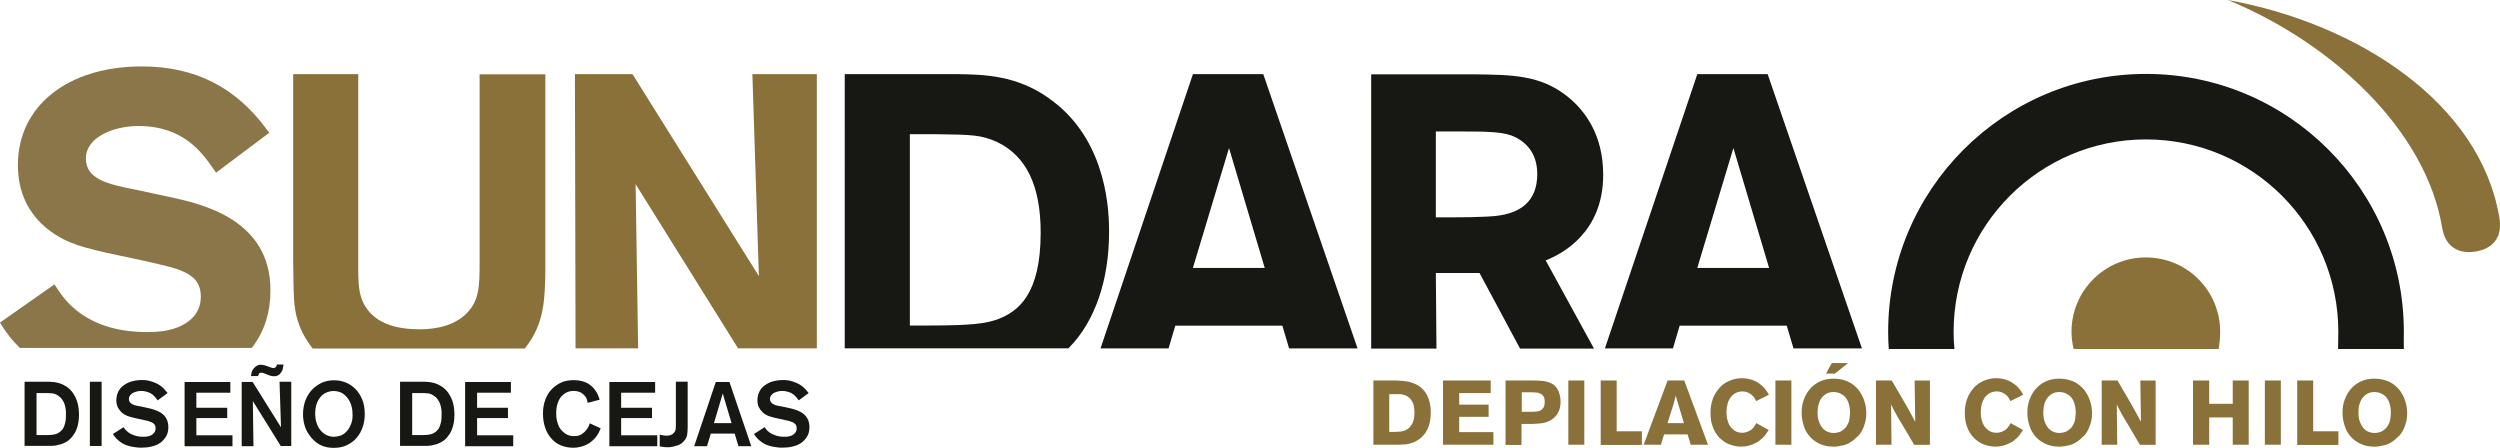
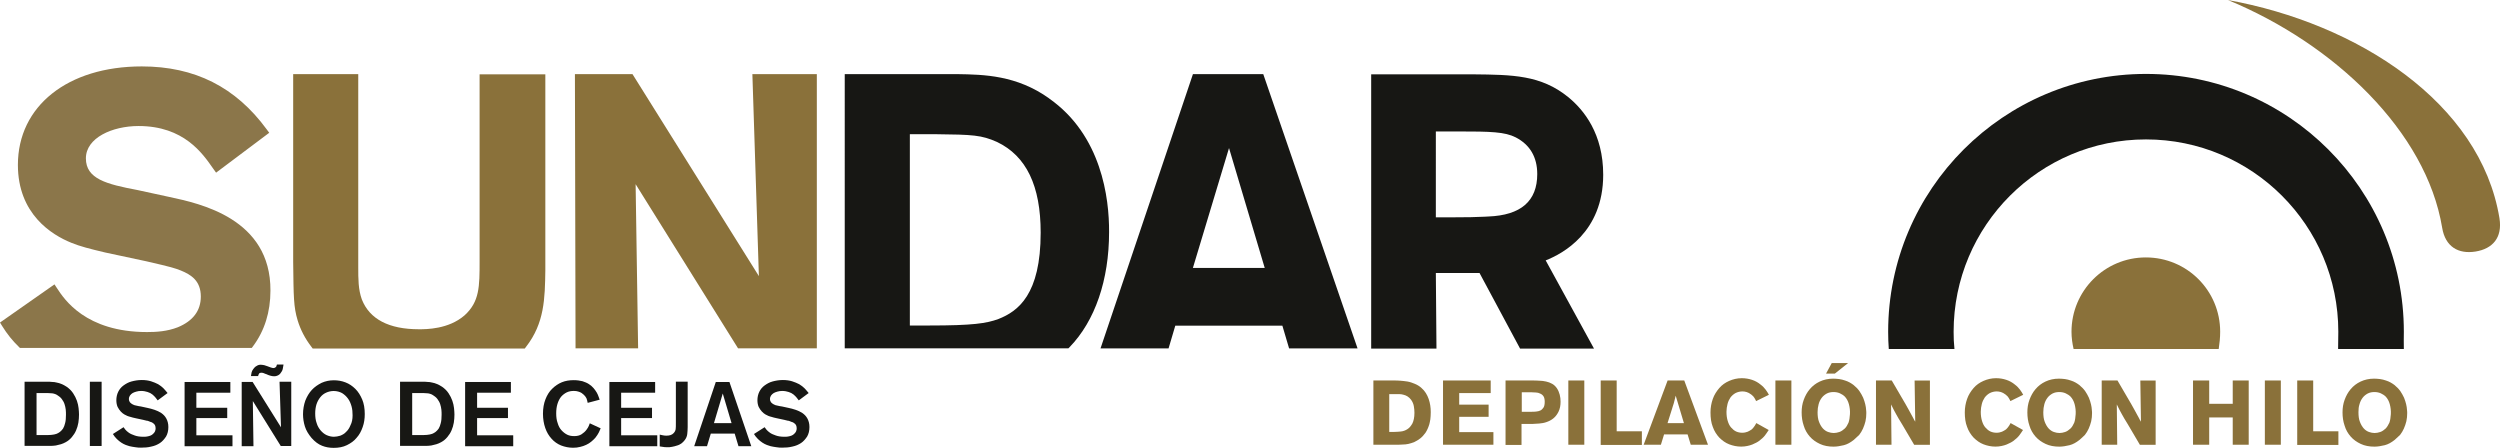
<svg xmlns="http://www.w3.org/2000/svg" id="Capa_2" viewBox="0 0 599.3 107.37">
  <defs>
    <style>.cls-1,.cls-2{fill:#171714;}.cls-3{fill:#8b764a;}.cls-4,.cls-5{fill:#8a713a;}.cls-5,.cls-2{fill-rule:evenodd;}.cls-6{isolation:isolate;}</style>
  </defs>
  <g id="logo">
    <g>
      <path class="cls-2" d="M452.78,83.66c-.1-1.36-.15-2.77-.15-4.13,0-34.13,27.69-61.81,61.81-61.81s61.81,27.69,61.81,61.81c0,1.41-.05,2.77,0,4.13h-15.76c0-1.36,.05-2.77,.05-4.13,0-25.47-20.64-46.11-46.11-46.11s-46.11,20.64-46.11,46.11c0,1.41,.05,2.77,.2,4.13h-15.76Z" />
      <path class="cls-4" d="M534.03,0c30.96,5.59,60.56,24.51,65.14,52.3,.76,4.68-1.66,7.35-5.74,8s-7.25-1.11-8-5.74c-3.83-23.05-25.87-44.04-51.39-54.57Z" />
-       <path class="cls-1" d="M423.74,17.77h-16.86l-22.15,65.74h16.31l1.61-5.44h25.67l1.61,5.44h16.41l-22.6-65.74Zm.35,46.46h-17.22l8.66-28.74,8.56,28.74Z" />
      <path class="cls-5" d="M497.08,83.66c-.3-1.31-.5-2.72-.5-4.13,0-9.82,7.95-17.82,17.82-17.82s17.82,7.95,17.82,17.82c0,1.41-.15,2.82-.35,4.13h-34.78Z" />
      <path class="cls-5" d="M59.9,82.5c2.52-3.32,3.98-7.55,3.98-12.68,0-15.5-13.74-19.48-23.51-21.54l-7.5-1.66c-6.54-1.21-13.34-2.47-13.34-8.61,0-5.54,6.34-8.81,13.64-8.81,11.58,0,16.31,7.2,18.78,10.77l11.07-8.31c-5.08-7-13.49-14.7-29.09-14.7-17.01,0-28.64,8.81-28.64,22.55,0,11.98,8.91,16.41,12.18,17.77,2.27,.91,4.53,1.46,9.11,2.57l8.71,1.86c6.54,1.56,6.8,1.66,8.41,2.27,2.27,.91,5.44,2.57,5.44,7.2,0,2.47-.91,6.14-6.14,8.31-2.57,1.01-5.24,1.21-7.8,1.21-15.3,0-20.74-8.31-22.45-10.97L1.36,77.72c1.11,1.81,2.37,3.42,3.83,4.78H59.9Z" />
      <path class="cls-3" d="M40.62,47.22l-7.65-1.66c-7.45-1.41-12.38-2.67-12.38-7.6s6.34-7.75,12.63-7.75c10.87,0,15.35,6.59,17.82,10.12l.76,1.06,12.74-9.56-.6-.81c-7.45-10.17-17.27-15.1-29.95-15.1-17.77,0-29.7,9.51-29.7,23.61,0,11.73,8.05,16.76,12.84,18.68,2.11,.86,4.28,1.41,8.1,2.32l9.87,2.11c6.34,1.46,6.69,1.61,8.26,2.21,2.47,1.01,4.78,2.47,4.78,6.24,0,3.37-1.86,5.84-5.49,7.35-2.57,1.01-5.18,1.16-7.4,1.16-14.75,0-19.88-7.9-21.59-10.52l-.6-.91L0,77.32l.5,.81c1.21,1.96,2.52,3.57,3.98,4.98l.3,.3H60.35l.3-.4c2.77-3.72,4.18-8.2,4.18-13.34,.1-17.32-16.96-20.89-24.21-22.45Z" />
      <path class="cls-4" d="M114.97,17.77V62.62c0,6.04,0,9.72-3.62,12.99-3.83,3.32-9.16,3.32-10.92,3.32-7.2,0-11.83-2.42-13.69-7.15-.86-2.37-.86-4.93-.86-7.7V17.77h-15.6V62.77c.1,8.51,.1,10.77,1.06,13.99,.7,2.32,1.81,4.43,3.32,6.39l.3,.4h50.84l.3-.4c4.43-5.69,4.53-11.58,4.63-18.37V17.82h-15.76v-.05h0Z" />
      <path class="cls-1" d="M251.53,23.61c-7.8-5.59-15.65-5.74-22.05-5.84h-26.98V83.51h53.61l.3-.3c6.09-6.29,9.46-16.06,9.46-27.58,.05-8.15-1.81-23.21-14.35-32.01Zm-33.42,54.36V32.17h6.14c9.01,.1,11.02,.2,14.75,1.86,7.05,3.37,10.47,10.52,10.47,21.75,0,14.8-5.39,18.83-10.12,20.69-2.87,1.06-6.19,1.56-16.56,1.56h-4.68v-.05Z" />
      <path class="cls-1" d="M384.32,41.88c0-9.77-4.58-15.5-8.41-18.62-6.54-5.29-13.34-5.34-22.7-5.44h-24.51V83.56h15.65l-.15-18.12h10.47l9.72,18.12h17.72l-11.58-21.14c3.98-1.56,13.79-6.69,13.79-20.54Zm-40.12-10.37h5.24c8,0,11.28,.1,13.89,1.41,3.42,1.76,5.18,4.73,5.18,8.81,0,6.49-3.93,9.87-11.73,10.17l-.96,.05c-2.11,.1-3.93,.15-7.95,.15h-3.67V31.51Z" />
      <path class="cls-1" d="M302.83,17.77h-16.86l-22.15,65.74h16.31l1.61-5.44h25.67l1.61,5.44h16.41l-22.6-65.74Zm.35,46.46h-17.22l8.66-28.74,8.56,28.74Z" />
      <polygon class="cls-4" points="180.36 17.77 181.92 66.19 151.62 17.77 137.82 17.77 137.97 83.51 152.97 83.51 152.37 44.15 176.93 83.51 195.81 83.51 195.81 17.77 180.36 17.77" />
      <g class="cls-6">
        <path class="cls-4" d="M329.15,91.21h4.93c.45,0,1.01,0,1.56,.05s1.16,.1,1.76,.2,1.16,.3,1.76,.55,1.11,.55,1.61,1.01c.81,.7,1.36,1.61,1.71,2.62s.5,2.06,.5,3.17c0,.65-.05,1.26-.1,1.71-.1,.5-.15,.91-.25,1.21-.25,.81-.55,1.46-.91,2.01-.4,.55-.81,1.01-1.26,1.36s-.96,.65-1.41,.86c-.5,.2-.96,.35-1.41,.45-.45,.1-.91,.15-1.31,.15s-.76,.05-1.01,.05h-6.09v-15.4h-.1Zm3.88,3.27v9.06h1.16c.5,0,1.06-.05,1.61-.1,.55-.05,1.11-.25,1.56-.55,.5-.3,.86-.76,1.21-1.36,.3-.6,.5-1.46,.5-2.57,0-.55-.05-1.06-.15-1.61s-.3-1.01-.65-1.51c-.25-.35-.55-.6-.86-.81-.3-.2-.6-.3-.96-.4s-.65-.15-1.01-.15h-2.42Z" />
      </g>
      <g class="cls-6">
        <path class="cls-4" d="M345.97,91.21h11.38v3.02h-7.55v2.77h7.05v2.92h-7.05v3.67h8.2v3.02h-12.08v-15.4h.05Z" />
      </g>
      <g class="cls-6">
        <path class="cls-4" d="M360.97,91.21h6.19c.6,0,1.26,0,1.81,.05,.6,0,1.16,.1,1.66,.2s1.01,.3,1.46,.55,.86,.65,1.16,1.11,.5,.96,.65,1.51,.2,1.11,.2,1.66c0,.91-.15,1.71-.5,2.42-.35,.7-.76,1.21-1.26,1.61s-1.01,.65-1.61,.86c-.55,.2-1.16,.3-1.76,.35-.6,.05-1.16,.05-1.66,.1h-2.57v5.03h-3.83v-15.45h.05Zm3.83,2.82v4.68h2.32c.35,0,.76,0,1.11-.05,.4-.05,.7-.1,1.01-.25s.55-.4,.76-.7,.3-.81,.3-1.41c0-.55-.1-1.01-.3-1.31-.2-.3-.45-.5-.81-.65-.3-.15-.65-.25-1.01-.25s-.65-.05-.96-.05h-2.42Z" />
      </g>
      <g class="cls-6">
        <path class="cls-4" d="M379.79,91.21v15.4h-3.83v-15.4h3.83Z" />
      </g>
      <g class="cls-6">
        <path class="cls-4" d="M383.72,91.21h3.83v12.18h6.04v3.27h-9.87v-15.45Z" />
      </g>
      <g class="cls-6">
        <path class="cls-4" d="M403.75,91.21l5.69,15.4h-4.13l-.76-2.47h-5.64l-.76,2.47h-4.13l5.74-15.4h3.98Zm-2.06,3.67c-.1,.4-.2,.81-.3,1.21-.1,.4-.2,.81-.35,1.21-.1,.3-.2,.6-.3,.96-.1,.35-.2,.7-.35,1.11-.1,.35-.25,.76-.35,1.11s-.2,.7-.3,.96h3.93l-1.96-6.54Z" />
      </g>
      <g class="cls-6">
        <path class="cls-4" d="M423.99,103.09c-.3,.45-.6,.91-.91,1.31-.35,.45-.81,.86-1.41,1.31-.15,.1-.35,.25-.65,.4s-.6,.3-.96,.45c-.35,.15-.76,.25-1.21,.35s-.96,.15-1.46,.15c-1.01,0-1.96-.2-2.87-.55-.91-.35-1.66-.91-2.37-1.61-.65-.7-1.21-1.56-1.56-2.57-.4-1.01-.55-2.16-.55-3.47,0-1.16,.2-2.21,.55-3.22,.35-1.01,.91-1.86,1.56-2.62s1.46-1.31,2.37-1.71c.91-.4,1.91-.65,3.02-.65,.91,0,1.71,.15,2.47,.4s1.46,.65,2.01,1.11c.55,.4,.96,.86,1.26,1.26s.55,.81,.76,1.21l-3.07,1.51c-.1-.25-.25-.5-.4-.76s-.4-.55-.76-.81c-.4-.3-.76-.5-1.11-.6s-.7-.15-1.01-.15c-.6,0-1.16,.15-1.66,.4-.45,.25-.86,.6-1.21,1.06-.3,.45-.55,.96-.7,1.56-.15,.6-.25,1.21-.25,1.86,0,.86,.1,1.56,.3,2.21,.2,.65,.45,1.16,.81,1.56,.35,.4,.76,.76,1.21,.96s.96,.3,1.46,.3,.91-.1,1.31-.25c.35-.15,.65-.35,.96-.55,.25-.25,.5-.5,.65-.76s.35-.5,.45-.76l2.97,1.66Z" />
        <path class="cls-4" d="M429.43,91.21v15.4h-3.83v-15.4h3.83Z" />
        <path class="cls-4" d="M444.38,105.46c-.76,.6-1.56,1.06-2.37,1.26-.86,.2-1.66,.35-2.47,.35-1.21,0-2.32-.2-3.27-.65-.96-.45-1.76-1.01-2.42-1.76s-1.16-1.61-1.46-2.62c-.35-1.01-.5-2.06-.5-3.17s.15-2.06,.5-3.02,.81-1.81,1.46-2.57c.65-.76,1.41-1.36,2.37-1.81,.96-.45,2.01-.7,3.27-.7,.45,0,.96,.05,1.41,.1,.45,.05,.96,.2,1.41,.35,.81,.25,1.46,.65,2.01,1.06,.55,.45,1.01,.91,1.41,1.46,.35,.5,.65,1.06,.91,1.61,.2,.55,.4,1.06,.5,1.56s.2,.91,.2,1.31c.05,.4,.05,.65,.05,.81,0,.65-.05,1.31-.2,1.96-.15,.6-.35,1.21-.6,1.76s-.55,1.06-.91,1.51c-.5,.45-.91,.86-1.31,1.21Zm-.91-6.19c.05-.81-.05-1.61-.25-2.37s-.55-1.36-.96-1.81c-.35-.35-.76-.6-1.21-.81-.45-.2-.96-.3-1.51-.3-.6,0-1.11,.1-1.61,.35-.45,.25-.86,.55-1.21,1.01s-.6,.96-.76,1.56-.25,1.21-.25,1.91c0,.91,.1,1.71,.35,2.32,.25,.65,.55,1.16,.91,1.56s.81,.7,1.26,.86,.91,.25,1.36,.25,.91-.1,1.36-.25,.86-.45,1.26-.81,.65-.86,.91-1.41c.2-.55,.3-1.26,.35-2.06Zm-4.38-12.23h3.93l-3.17,2.52h-2.11l1.36-2.52Z" />
        <path class="cls-4" d="M449.71,91.21h3.78l3.32,5.69c.3,.55,.55,1.01,.76,1.36,.2,.4,.4,.7,.55,1.01s.35,.6,.5,.91,.3,.6,.5,.91l-.15-9.87h3.67v15.4h-3.78l-2.87-4.88c-.35-.55-.65-1.06-.86-1.41-.2-.4-.45-.76-.6-1.06-.2-.35-.35-.65-.55-1.01-.2-.35-.4-.81-.65-1.31l.1,9.66h-3.72v-15.4h0Z" />
        <path class="cls-4" d="M484.95,103.09c-.3,.45-.6,.91-.91,1.31-.35,.45-.81,.86-1.41,1.31-.15,.1-.35,.25-.65,.4s-.6,.3-.96,.45c-.35,.15-.76,.25-1.21,.35s-.96,.15-1.46,.15c-1.01,0-1.96-.2-2.87-.55-.91-.35-1.66-.91-2.37-1.61-.65-.7-1.21-1.56-1.56-2.57-.4-1.01-.55-2.16-.55-3.47,0-1.16,.2-2.21,.55-3.22,.35-1.01,.91-1.86,1.56-2.62s1.46-1.31,2.37-1.71c.91-.4,1.91-.65,3.02-.65,.91,0,1.71,.15,2.47,.4s1.46,.65,2.01,1.11c.55,.4,.96,.86,1.26,1.26s.55,.81,.76,1.21l-3.07,1.51c-.1-.25-.25-.5-.4-.76s-.4-.55-.76-.81c-.4-.3-.76-.5-1.11-.6s-.7-.15-1.01-.15c-.6,0-1.16,.15-1.66,.4-.45,.25-.86,.6-1.21,1.06-.3,.45-.55,.96-.7,1.56-.15,.6-.25,1.21-.25,1.86,0,.86,.1,1.56,.3,2.21,.2,.65,.45,1.16,.81,1.56,.35,.4,.76,.76,1.21,.96s.96,.3,1.46,.3,.91-.1,1.31-.25c.35-.15,.65-.35,.96-.55,.25-.25,.5-.5,.65-.76s.35-.5,.45-.76l2.97,1.66Z" />
        <path class="cls-4" d="M498.49,105.46c-.76,.6-1.56,1.06-2.37,1.26-.86,.2-1.66,.35-2.47,.35-1.21,0-2.32-.2-3.27-.65-.96-.45-1.76-1.01-2.42-1.76s-1.16-1.61-1.46-2.62c-.35-1.01-.5-2.06-.5-3.17s.15-2.06,.5-3.02,.81-1.81,1.46-2.57c.65-.76,1.41-1.36,2.37-1.81,.96-.45,2.01-.7,3.27-.7,.45,0,.96,.05,1.41,.1,.45,.05,.96,.2,1.41,.35,.81,.25,1.46,.65,2.01,1.06,.55,.45,1.01,.91,1.41,1.46,.35,.5,.65,1.06,.91,1.61,.2,.55,.4,1.06,.5,1.56s.2,.91,.2,1.31c.05,.4,.05,.65,.05,.81,0,.65-.05,1.31-.2,1.96-.15,.6-.35,1.21-.6,1.76s-.55,1.06-.91,1.51c-.5,.45-.86,.86-1.31,1.21Zm-.91-6.19c.05-.81-.05-1.61-.25-2.37s-.55-1.36-.96-1.81c-.35-.35-.76-.6-1.21-.81-.45-.2-.96-.3-1.51-.3-.6,0-1.11,.1-1.61,.35-.45,.25-.86,.55-1.21,1.01s-.6,.96-.76,1.56-.25,1.21-.25,1.91c0,.91,.1,1.71,.35,2.32,.25,.65,.55,1.16,.91,1.56s.81,.7,1.26,.86,.91,.25,1.36,.25,.91-.1,1.36-.25,.86-.45,1.26-.81,.65-.86,.91-1.41c.2-.55,.3-1.26,.35-2.06Z" />
        <path class="cls-4" d="M503.82,91.21h3.78l3.32,5.69c.3,.55,.55,1.01,.76,1.36s.4,.7,.55,1.01c.15,.3,.35,.6,.5,.91s.3,.6,.5,.91l-.15-9.87h3.67v15.4h-3.78l-2.87-4.88c-.35-.55-.65-1.06-.86-1.41s-.45-.76-.6-1.06c-.2-.35-.35-.65-.55-1.01s-.4-.81-.65-1.31l.1,9.66h-3.72v-15.4Z" />
      </g>
      <g class="cls-6">
        <path class="cls-4" d="M539.06,91.21v15.4h-3.83v-6.54h-5.64v6.54h-3.88v-15.4h3.88v5.59h5.64v-5.59h3.83Z" />
      </g>
      <g class="cls-6">
        <path class="cls-4" d="M546.76,91.21v15.4h-3.83v-15.4h3.83Z" />
      </g>
      <g class="cls-6">
        <path class="cls-4" d="M550.69,91.21h3.83v12.18h6.04v3.27h-9.87v-15.45Z" />
      </g>
      <g class="cls-6">
        <path class="cls-4" d="M574.04,105.46c-.76,.6-1.56,1.06-2.37,1.26-.86,.2-1.66,.35-2.47,.35-1.21,0-2.32-.2-3.27-.65-.96-.45-1.76-1.01-2.42-1.76s-1.16-1.61-1.46-2.62c-.35-1.01-.5-2.06-.5-3.17s.15-2.06,.5-3.02,.81-1.81,1.46-2.57,1.41-1.36,2.37-1.81c.96-.45,2.01-.7,3.27-.7,.45,0,.96,.05,1.41,.1,.45,.05,.96,.2,1.41,.35,.81,.25,1.46,.65,2.01,1.06,.55,.45,1.01,.91,1.41,1.46,.35,.5,.65,1.06,.91,1.61,.2,.55,.4,1.06,.5,1.56s.2,.91,.2,1.31c.05,.4,.05,.65,.05,.81,0,.65-.05,1.31-.2,1.96-.15,.6-.35,1.21-.6,1.76s-.55,1.06-.91,1.51c-.5,.45-.91,.86-1.31,1.21Zm-.91-6.19c.05-.81-.05-1.61-.25-2.37s-.55-1.36-.96-1.81c-.35-.35-.76-.6-1.21-.81-.45-.2-.96-.3-1.51-.3-.6,0-1.11,.1-1.61,.35-.45,.25-.86,.55-1.21,1.01s-.6,.96-.76,1.56c-.2,.6-.25,1.21-.25,1.91,0,.91,.1,1.71,.35,2.32,.25,.65,.55,1.16,.91,1.56,.35,.4,.81,.7,1.26,.86s.91,.25,1.36,.25,.91-.1,1.36-.25c.45-.15,.86-.45,1.26-.81,.35-.35,.65-.86,.91-1.41,.2-.55,.3-1.26,.35-2.06Z" />
      </g>
      <g class="cls-6">
        <path class="cls-1" d="M5.89,91.51h5.54c.35,0,.7,0,1.06,.05,.35,0,.76,.05,1.11,.15,.4,.05,.76,.2,1.16,.35s.81,.4,1.21,.65c.65,.45,1.16,.96,1.56,1.56,.4,.6,.7,1.21,.91,1.81,.2,.6,.35,1.21,.4,1.76,.05,.55,.1,1.06,.1,1.51,0,.65-.05,1.31-.15,1.96-.1,.65-.3,1.26-.55,1.86s-.6,1.11-1.01,1.61-.91,.91-1.46,1.21c-.4,.2-.76,.4-1.16,.5l-1.21,.3c-.4,.05-.86,.1-1.26,.1H5.89v-15.4Zm2.87,2.62v10.17h2.57c.4,0,.7-.05,.96-.05,.25-.05,.5-.05,.7-.1,.2-.05,.35-.1,.55-.15,.25-.1,.55-.25,.81-.45s.5-.45,.76-.81c.2-.35,.4-.81,.5-1.31,.15-.55,.2-1.21,.2-2.01,0-.35,0-.76-.05-1.21s-.15-.91-.3-1.36-.4-.86-.7-1.26-.76-.7-1.26-1.01c-.2-.1-.4-.15-.55-.2s-.4-.1-.6-.1c-.25,0-.5-.05-.81-.05h-2.77v-.1Z" />
      </g>
      <g class="cls-6">
        <path class="cls-1" d="M24.36,91.51v15.4h-2.82v-15.4h2.82Z" />
        <path class="cls-1" d="M29.6,102.39c.1,.15,.25,.35,.45,.6s.5,.5,.86,.76,.86,.45,1.41,.65,1.26,.3,2.06,.3c.25,0,.55,0,.81-.05s.55-.1,.81-.2,.5-.25,.65-.4,.3-.3,.4-.45,.15-.3,.2-.5c.05-.15,.05-.3,.05-.45,0-.25-.05-.45-.1-.6s-.15-.3-.3-.45c-.1-.1-.25-.2-.4-.3-.15-.05-.25-.15-.4-.15-.1-.05-.15-.05-.25-.1-.05,0-.15-.05-.25-.1-.1-.05-.25-.1-.45-.1-.2-.05-.45-.1-.81-.2l-1.86-.4c-.5-.1-.86-.2-1.16-.3-.25-.05-.55-.15-.81-.25-.15-.05-.4-.2-.7-.35s-.55-.4-.86-.7c-.3-.3-.5-.65-.76-1.11-.2-.45-.3-1.01-.3-1.61,0-.7,.15-1.41,.45-2.01s.7-1.11,1.26-1.51,1.16-.76,1.91-.96,1.56-.35,2.47-.35c.81,0,1.56,.1,2.21,.3,.65,.2,1.21,.45,1.71,.7,.5,.3,.96,.65,1.31,1.01,.35,.4,.7,.76,.96,1.11l-2.37,1.76c-.15-.2-.3-.4-.5-.65s-.45-.5-.76-.76-.7-.45-1.16-.6-.96-.25-1.56-.25c-.4,0-.76,.05-1.11,.15s-.65,.2-.91,.35-.45,.35-.65,.6c-.15,.25-.25,.5-.25,.81,0,.35,.1,.6,.25,.81,.15,.2,.4,.35,.65,.5s.55,.25,.91,.3c.35,.1,.7,.15,1.06,.2l1.61,.35c.5,.1,1.06,.25,1.66,.45,.6,.2,1.11,.45,1.61,.76,.5,.35,.91,.76,1.21,1.31s.5,1.21,.5,2.06c0,.91-.2,1.66-.55,2.27-.4,.6-.86,1.16-1.46,1.56-.6,.4-1.31,.7-2.11,.86-.81,.2-1.61,.25-2.42,.25-.4,0-.86,0-1.36-.1-.45-.05-.96-.15-1.41-.25-.25-.05-.55-.2-.91-.3-.35-.15-.7-.3-1.06-.55s-.7-.5-1.06-.86-.7-.76-.96-1.21l2.52-1.61Z" />
      </g>
      <g class="cls-6">
        <path class="cls-1" d="M47.07,94.13v3.62h7.4v2.47h-7.4v4.13h8.66v2.62h-11.48v-15.4h10.97v2.57h-8.15Z" />
        <path class="cls-1" d="M67,91.51h2.82v15.4h-2.52l-6.69-10.77,.15,10.82h-2.82v-15.4h2.62l6.8,10.87-.35-10.92Zm.96-4.08c-.05,.2-.1,.5-.15,.86s-.2,.7-.45,1.01c-.2,.35-.45,.55-.76,.7-.3,.15-.55,.2-.86,.2s-.65-.05-.96-.15-.65-.2-.91-.35c-.2-.05-.45-.15-.65-.25-.2-.1-.45-.1-.6-.1-.25,0-.4,.05-.5,.2-.1,.15-.2,.35-.25,.6h-1.71c.05-.3,.1-.6,.15-.86s.2-.55,.4-.81c.05-.05,.1-.15,.2-.25s.2-.25,.35-.35,.3-.2,.5-.3c.2-.1,.45-.15,.7-.15s.55,.05,.86,.1c.3,.1,.5,.15,.76,.25s.5,.2,.81,.3c.3,.1,.5,.15,.7,.15,.15,0,.25-.05,.4-.15,.15-.05,.2-.15,.25-.25s.1-.25,.15-.45h1.56v.05Z" />
        <path class="cls-1" d="M87.44,99.26c0,1.11-.15,2.16-.5,3.12-.35,1.01-.81,1.86-1.46,2.57-.6,.76-1.41,1.31-2.32,1.76s-1.96,.65-3.17,.65c-.96,0-1.91-.15-2.77-.5-.91-.35-1.71-.96-2.52-1.86-.76-.91-1.31-1.81-1.61-2.77-.3-.96-.45-1.96-.45-2.92,0-1.16,.2-2.27,.55-3.27,.4-1.01,.91-1.86,1.56-2.57,.65-.7,1.46-1.26,2.37-1.71,.91-.4,1.86-.6,2.92-.6,.96,0,1.86,.15,2.77,.5s1.66,.86,2.37,1.56c.7,.7,1.21,1.51,1.66,2.57,.4,.96,.6,2.11,.6,3.47Zm-2.92,.3c0-.76-.05-1.46-.25-2.16-.2-.7-.45-1.31-.86-1.86-.4-.55-.86-.96-1.41-1.31-.55-.3-1.26-.5-2.01-.5-.65,0-1.26,.15-1.81,.4s-1.01,.6-1.41,1.11-.7,1.06-.91,1.71c-.2,.65-.3,1.41-.3,2.16,0,.86,.1,1.66,.35,2.32,.2,.7,.55,1.26,.96,1.76,.4,.45,.86,.86,1.41,1.11s1.16,.4,1.76,.4c.5,0,.96-.1,1.51-.25,.5-.2,1.01-.45,1.41-.91,.45-.4,.81-.96,1.06-1.61,.35-.65,.5-1.46,.5-2.37Z" />
        <path class="cls-1" d="M95.89,91.51h5.54c.35,0,.7,0,1.06,.05,.35,0,.76,.05,1.11,.15,.4,.05,.76,.2,1.16,.35s.81,.4,1.21,.65c.65,.45,1.16,.96,1.56,1.56,.4,.6,.7,1.21,.91,1.81,.2,.6,.35,1.21,.4,1.76s.1,1.06,.1,1.51c0,.65-.05,1.31-.15,1.96-.1,.65-.3,1.26-.55,1.86s-.6,1.11-1.01,1.61-.91,.91-1.46,1.21c-.4,.2-.76,.4-1.16,.5l-1.21,.3c-.4,.05-.86,.1-1.26,.1h-6.24v-15.4Zm2.92,2.62v10.17h2.57c.4,0,.7-.05,.96-.05,.25-.05,.5-.05,.7-.1,.2-.05,.35-.1,.55-.15,.25-.1,.55-.25,.81-.45s.5-.45,.76-.81c.2-.35,.4-.81,.5-1.31,.15-.55,.2-1.21,.2-2.01,0-.35,0-.76-.05-1.21s-.15-.91-.3-1.36-.4-.86-.7-1.26-.76-.7-1.26-1.01c-.2-.1-.4-.15-.55-.2s-.4-.1-.6-.1c-.25,0-.5-.05-.81-.05h-2.77v-.1Z" />
        <path class="cls-1" d="M114.37,94.13v3.62h7.4v2.47h-7.4v4.13h8.66v2.62h-11.53v-15.4h10.97v2.57h-8.1Z" />
        <path class="cls-1" d="M144.01,102.64c-.1,.25-.25,.55-.45,1.01-.2,.4-.5,.86-.86,1.31-.25,.3-.6,.6-.96,.91-.35,.3-.76,.55-1.21,.76s-.96,.4-1.46,.5c-.55,.15-1.11,.2-1.71,.2-1.01,0-1.96-.2-2.87-.55-.86-.35-1.66-.91-2.27-1.61-.65-.7-1.16-1.56-1.51-2.57s-.55-2.16-.55-3.42,.2-2.47,.6-3.47c.4-1.01,.91-1.86,1.61-2.52,.65-.65,1.46-1.21,2.32-1.56,.86-.35,1.81-.5,2.82-.5,.81,0,1.51,.1,2.11,.25,.6,.2,1.11,.4,1.56,.7,.45,.3,.81,.6,1.11,.96s.55,.7,.76,1.06c.2,.35,.35,.7,.45,1.01,.1,.3,.2,.55,.25,.7l-2.87,.76c-.05-.15-.1-.35-.15-.65-.05-.3-.2-.6-.4-.86-.1-.1-.2-.25-.35-.4-.15-.15-.35-.3-.55-.45-.2-.15-.5-.25-.81-.35s-.65-.15-1.06-.15c-.6,0-1.21,.1-1.71,.35s-.96,.6-1.36,1.06c-.35,.45-.65,1.01-.86,1.71-.2,.65-.3,1.41-.3,2.27s.1,1.66,.35,2.32c.2,.7,.5,1.26,.91,1.71s.86,.81,1.36,1.06,1.06,.35,1.71,.35c.7,0,1.31-.15,1.76-.45,.45-.3,.86-.65,1.16-1.06,.25-.35,.45-.65,.55-.91s.2-.5,.25-.65l2.62,1.21Z" />
      </g>
      <g class="cls-6">
        <path class="cls-1" d="M148.9,94.13v3.62h7.4v2.47h-7.4v4.13h8.66v2.62h-11.48v-15.4h10.97v2.57h-8.15Z" />
      </g>
      <g class="cls-6">
        <path class="cls-1" d="M164.85,91.51v10.87c0,.6-.05,1.16-.1,1.66s-.25,1.01-.6,1.46c-.25,.3-.5,.6-.81,.81-.3,.2-.65,.4-1.06,.5-.35,.15-.76,.2-1.16,.3s-.81,.1-1.21,.1c-.45,0-.81-.05-1.11-.1-.25-.05-.5-.1-.65-.1v-2.82c.2,.05,.45,.1,.7,.15s.55,.1,.86,.1c.4,0,.81-.05,1.06-.15,.3-.1,.5-.25,.7-.45,.25-.25,.45-.6,.5-.96s.05-.86,.05-1.51v-9.87h2.82Z" />
        <path class="cls-1" d="M176.13,103.95h-5.74l-.91,3.02h-3.07l5.18-15.4h3.27l5.24,15.4h-3.07l-.91-3.02Zm-.76-2.52l-2.11-7.1-2.11,7.1h4.23Z" />
        <path class="cls-1" d="M183.28,102.39c.1,.15,.25,.35,.45,.6s.5,.5,.86,.76,.86,.45,1.41,.65,1.26,.3,2.06,.3c.25,0,.55,0,.81-.05s.55-.1,.81-.2,.5-.25,.65-.4,.3-.3,.4-.45,.15-.3,.2-.5c.05-.15,.05-.3,.05-.45,0-.25-.05-.45-.1-.6s-.15-.3-.3-.45c-.1-.1-.25-.2-.4-.3-.15-.05-.25-.15-.4-.15-.1-.05-.15-.05-.25-.1-.05,0-.15-.05-.25-.1-.1-.05-.25-.1-.45-.1-.2-.05-.45-.1-.81-.2l-1.86-.4c-.5-.1-.86-.2-1.16-.3-.25-.05-.55-.15-.81-.25-.15-.05-.4-.2-.7-.35s-.55-.4-.86-.7c-.3-.3-.5-.65-.76-1.11-.2-.45-.3-1.01-.3-1.61,0-.7,.15-1.41,.45-2.01s.7-1.11,1.26-1.51,1.16-.76,1.91-.96,1.56-.35,2.47-.35c.81,0,1.56,.1,2.21,.3,.65,.2,1.21,.45,1.71,.7,.5,.3,.96,.65,1.31,1.01,.35,.4,.7,.76,.96,1.11l-2.37,1.76c-.15-.2-.3-.4-.5-.65s-.45-.5-.76-.76-.7-.45-1.16-.6-.96-.25-1.56-.25c-.4,0-.76,.05-1.11,.15s-.65,.2-.91,.35-.45,.35-.65,.6c-.15,.25-.25,.5-.25,.81,0,.35,.1,.6,.25,.81,.15,.2,.4,.35,.65,.5s.55,.25,.91,.3c.35,.1,.7,.15,1.06,.2l1.61,.35c.5,.1,1.06,.25,1.66,.45,.6,.2,1.11,.45,1.61,.76,.5,.35,.91,.76,1.21,1.31s.5,1.21,.5,2.06c0,.91-.2,1.66-.55,2.27-.4,.6-.86,1.16-1.46,1.56-.6,.4-1.31,.7-2.11,.86-.81,.2-1.61,.25-2.42,.25-.4,0-.86,0-1.36-.1-.45-.05-.96-.15-1.41-.25-.25-.05-.55-.2-.91-.3-.35-.15-.7-.3-1.06-.55s-.7-.5-1.06-.86-.7-.76-.96-1.21l2.52-1.61Z" />
      </g>
    </g>
  </g>
</svg>